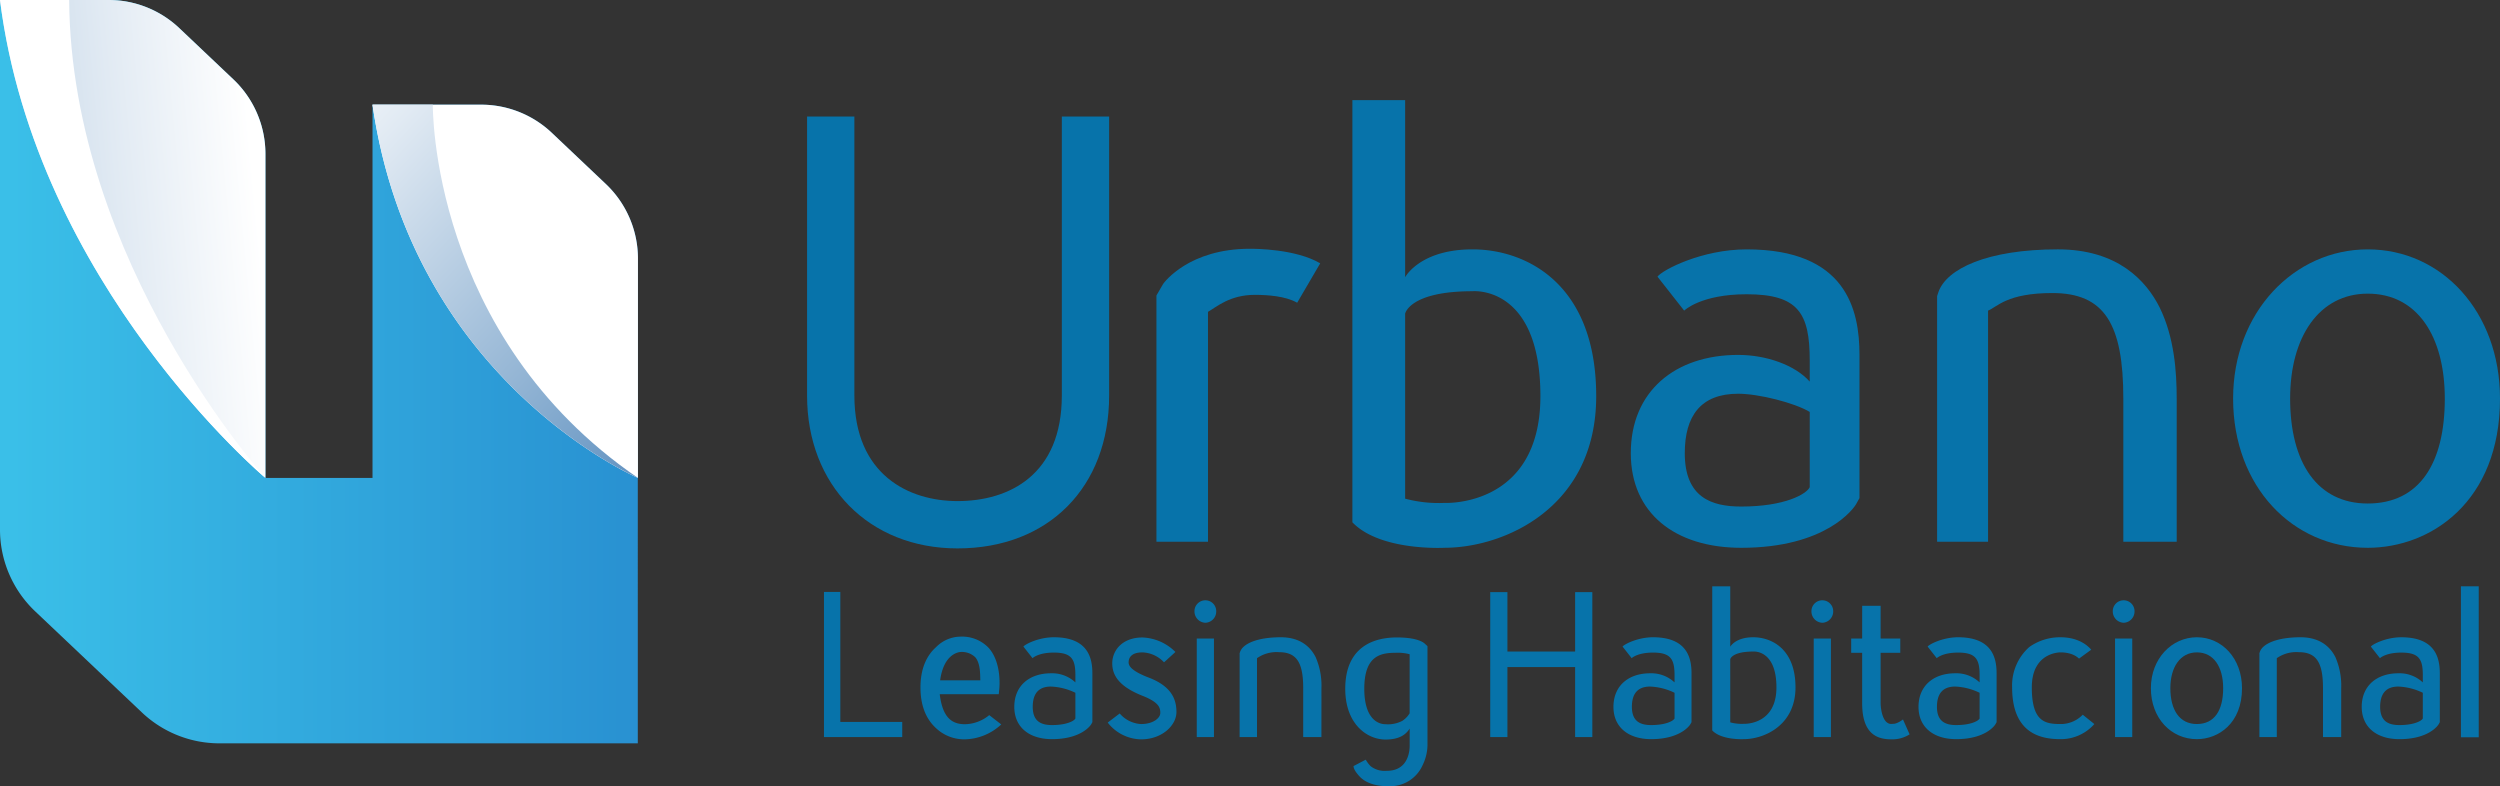
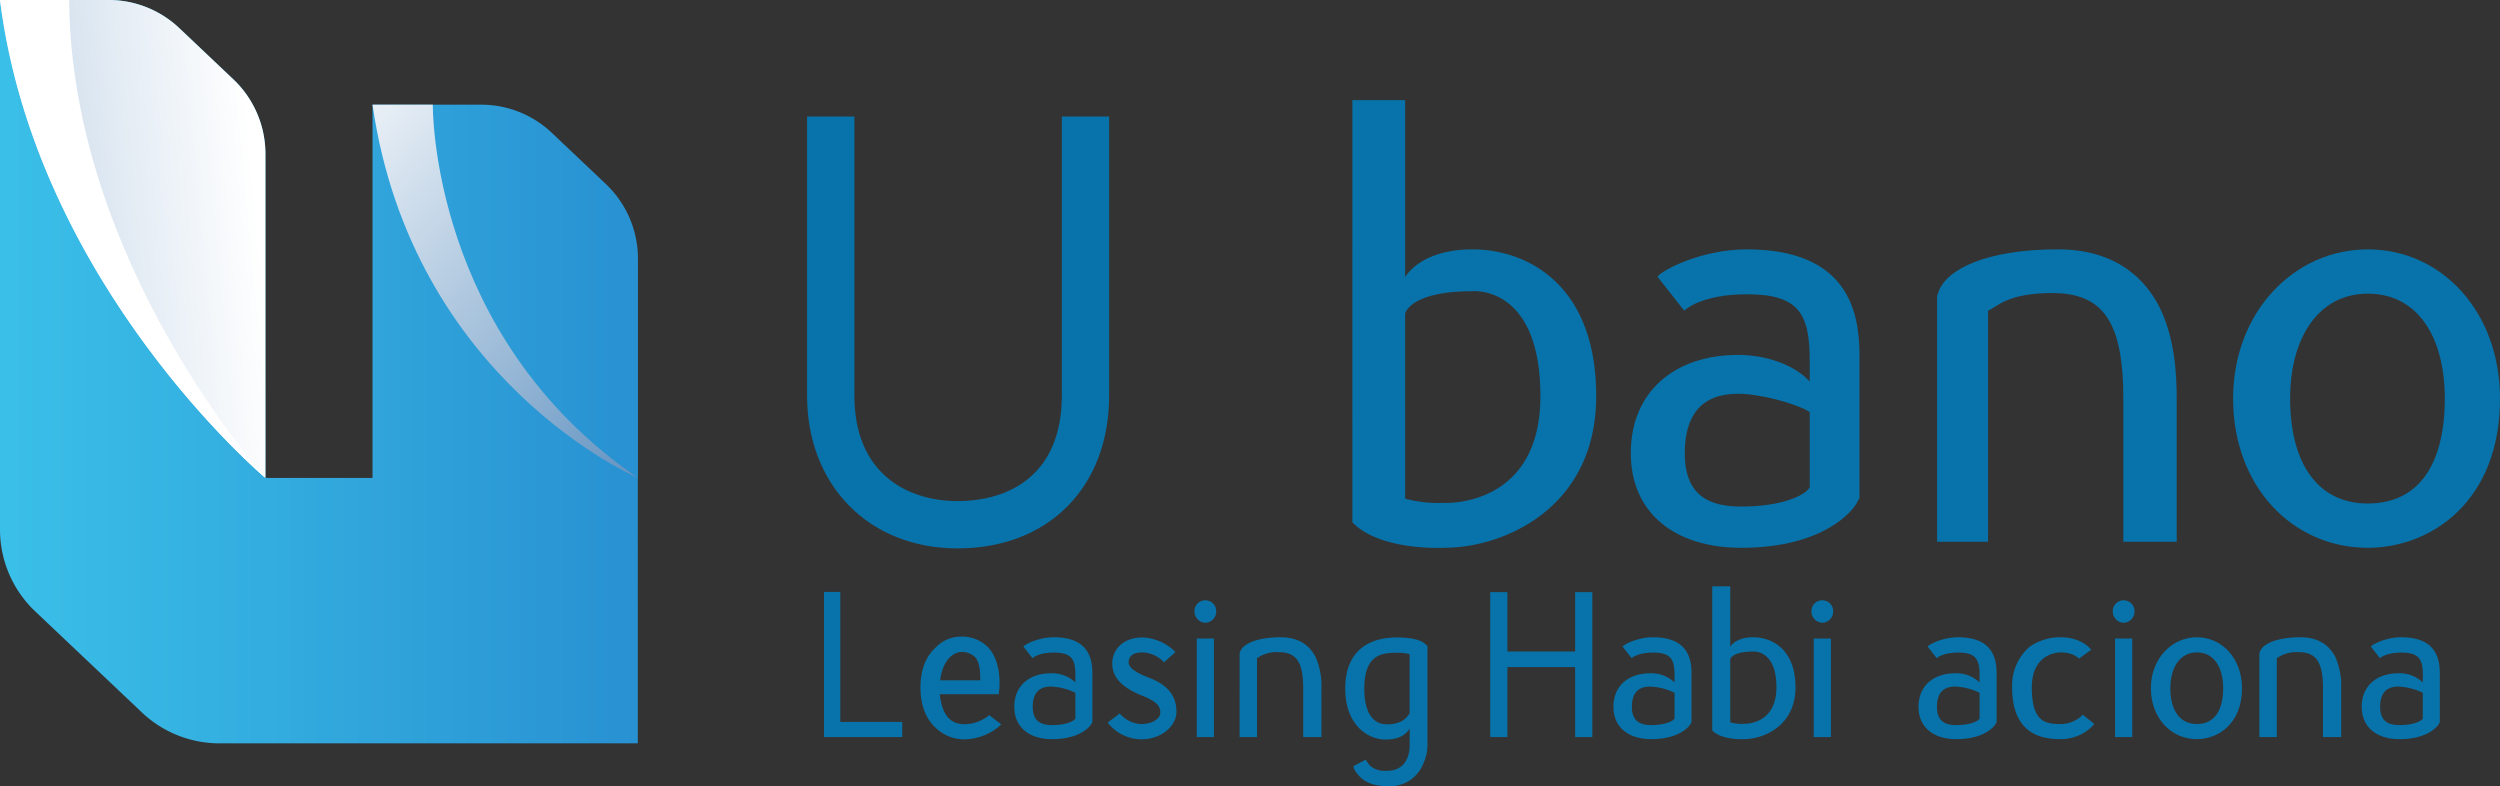
<svg xmlns="http://www.w3.org/2000/svg" xmlns:xlink="http://www.w3.org/1999/xlink" width="567.184" height="178.359" viewBox="0 0 567.184 178.359">
  <rect x="0" y="0" width="567.184" height="178.359" fill="#333333" stroke="none" />
  <defs>
    <linearGradient id="linear-gradient" x1="0.016" y1="0.5" x2="1.021" y2="0.5" gradientUnits="objectBoundingBox">
      <stop offset="0.001" stop-color="#3abfe8" />
      <stop offset="1" stop-color="#2890d1" />
    </linearGradient>
    <linearGradient id="linear-gradient-2" x1="-1.165" y1="9.563" x2="2.428" y2="8.947" gradientUnits="objectBoundingBox">
      <stop offset="0" stop-color="#004f9b" />
      <stop offset="0.108" stop-color="#1e63a6" />
      <stop offset="0.554" stop-color="#95b6d5" />
      <stop offset="0.86" stop-color="#e1eaf3" />
      <stop offset="1" stop-color="#fff" />
    </linearGradient>
    <linearGradient id="linear-gradient-3" x1="-2.147" y1="12.872" x2="0.594" y2="12.129" xlink:href="#linear-gradient-2" />
    <linearGradient id="linear-gradient-4" x1="-1.597" y1="9.85" x2="1.981" y2="8.787" xlink:href="#linear-gradient-2" />
    <linearGradient id="linear-gradient-5" x1="1.467" y1="1.855" x2="-0.136" y2="-0.241" xlink:href="#linear-gradient-2" />
  </defs>
  <g id="Grupo_97" data-name="Grupo 97" transform="translate(-71.35 -95.567)">
    <g id="Grupo_5" data-name="Grupo 5" transform="translate(254.454 118.29)">
      <g id="Grupo_2" data-name="Grupo 2" transform="translate(0 0)">
        <path id="Trazado_1" data-name="Trazado 1" d="M292.207,190.758v-63.3H302.94v63.3c0,18.027,12.386,23.944,23.394,23.944,11.7,0,23.67-5.917,23.67-23.944v-63.3h10.733v63.3c0,20.78-13.761,34.678-34.4,34.678C306.244,225.436,292.207,211.125,292.207,190.758Z" transform="translate(-292.207 -123.741)" fill="#0773aa" />
-         <path id="Trazado_2" data-name="Trazado 2" d="M399.513,230.108h-11.7v-55.87l1.515-2.614c.275-.413,5.917-7.982,19.679-7.982,1.1,0,10.32,0,15.963,3.3l-5.23,8.945c-2.614-1.514-6.743-1.789-9.633-1.789-5.642,0-8.67,2.752-10.6,3.853Z" transform="translate(-308.55 -129.926)" fill="#0773aa" />
        <path id="Trazado_3" data-name="Trazado 3" d="M441.43,122.975H453.4v40.182c.275-.55,3.854-6.33,15.275-6.33,12.109,0,28.073,7.707,28.073,33.3,0,25.458-21.054,34.4-34.4,34.4,0,0-14.587.826-20.917-5.779ZM453.4,213.386a29.541,29.541,0,0,0,8.945.963s21.743,1.1,21.743-24.219-15.413-23.807-15.413-23.807c-14.312,0-15.275,5.092-15.275,5.092Z" transform="translate(-317.715 -122.975)" fill="#0773aa" />
        <path id="Trazado_4" data-name="Trazado 4" d="M517.619,210.045c0-14.037,10.046-22.293,24.357-22.293,6.469,0,12.936,2.339,16.239,6.055v-4.816c0-10.734-2.615-15-14.312-15-10.459,0-14.174,3.716-14.174,3.716L523.674,170c1.1-1.513,10.046-6.192,20.229-6.192,22.569,0,25.6,13.624,25.6,23.945v32.476l-.688,1.239c-.551,1.1-6.88,10.046-26.146,10.046C527.665,231.512,517.619,223.668,517.619,210.045Zm12.248,0c0,10.046,6.055,12.109,12.8,12.109,10.046,0,14.863-2.889,15.551-4.4V200.687c-3.441-2.064-11.56-4.128-16.239-4.128C533.444,196.559,529.867,201.65,529.867,210.045Z" transform="translate(-330.739 -129.955)" fill="#0773aa" />
        <path id="Trazado_5" data-name="Trazado 5" d="M655.8,230.136h-12.11V197.66c0-16.927-4.266-23.945-16.1-23.945-10.322,0-12.524,3.165-14.587,3.991v52.43h-11.56V174.4l.274-.826c1.79-5.366,11.148-9.77,27.11-9.77,13.623,0,20.091,7.156,23.118,13.211,3.3,6.743,3.854,14.449,3.854,20.642Z" transform="translate(-345.068 -129.955)" fill="#0773aa" />
        <path id="Trazado_6" data-name="Trazado 6" d="M682.445,197.66c0-19.679,13.9-33.853,30.55-33.853,16.789,0,30,14.174,30,33.853,0,23.394-15.688,33.852-30,33.852C695.931,231.512,682.445,217.614,682.445,197.66Zm12.936,0c0,14.586,6.193,23.806,17.614,23.806,11.7,0,17.477-9.082,17.477-23.806,0-14.037-6.192-23.807-17.477-23.807C701.987,173.853,695.381,183.623,695.381,197.66Z" transform="translate(-358.915 -129.955)" fill="#0773aa" />
      </g>
      <g id="Grupo_4" data-name="Grupo 4" transform="translate(3.832 110.296)">
        <g id="Grupo_3" data-name="Grupo 3">
          <path id="Trazado_7" data-name="Trazado 7" d="M314.589,290.479h-17.76V257.544h3.712v29.505h14.048Z" transform="translate(-296.829 -256.275)" fill="#0773aa" />
          <path id="Trazado_8" data-name="Trazado 8" d="M326.575,290.364c-2.162-2.068-3.336-5.075-3.336-9.067,0-4.935,1.88-7.66,3.524-9.116a7.9,7.9,0,0,1,5.638-2.4,8.311,8.311,0,0,1,6.249,2.491c3.054,3.335,2.491,9.021,2.491,9.161l-.142,1.41H327.609c.657,5.5,2.913,6.812,5.731,6.812a8.881,8.881,0,0,0,5.5-2.067l2.725,2.114a12.509,12.509,0,0,1-8.223,3.383A9.346,9.346,0,0,1,326.575,290.364ZM336.817,279.7c-.046-1.6,0-3.853-1.127-5.215a4.359,4.359,0,0,0-3.289-1.222c-.235,0-3.853.188-4.7,6.437Z" transform="translate(-301.344 -258.367)" fill="#0773aa" />
          <path id="Trazado_9" data-name="Trazado 9" d="M348.913,285.741c0-4.793,3.43-7.612,8.316-7.612a7.708,7.708,0,0,1,5.544,2.068v-1.644c0-3.665-.892-5.122-4.886-5.122-3.57,0-4.839,1.268-4.839,1.268l-2.068-2.631c.376-.517,3.431-2.113,6.907-2.113,7.705,0,8.739,4.651,8.739,8.174v11.089l-.235.423c-.187.376-2.35,3.43-8.927,3.43C352.343,293.071,348.913,290.393,348.913,285.741Zm4.182,0c0,3.43,2.067,4.135,4.37,4.135,3.429,0,5.074-.986,5.308-1.5v-5.827a14,14,0,0,0-5.544-1.409C354.317,281.136,353.095,282.876,353.095,285.741Z" transform="translate(-305.732 -258.396)" fill="#0773aa" />
          <path id="Trazado_10" data-name="Trazado 10" d="M374.474,289.321l2.724-2.068a6.845,6.845,0,0,0,4.84,2.4c2.819,0,4.369-1.409,4.369-2.49,0-1.221-.235-2.443-4.228-3.994-4.745-1.927-6.672-4.275-6.672-7.282,0-2.96,2.3-5.873,6.86-5.873a11.157,11.157,0,0,1,7.471,3.289l-2.584,2.35a7.055,7.055,0,0,0-4.886-2.256c-2.725,0-3.148,1.41-3.148,2.256,0,.7.423,1.879,4.6,3.476,5.4,2.068,6.249,5.216,6.249,7.8,0,3.007-3.242,6.2-8.034,6.2A9.812,9.812,0,0,1,374.474,289.321Z" transform="translate(-310.102 -258.406)" fill="#0773aa" />
          <path id="Trazado_11" data-name="Trazado 11" d="M400.711,264.942a2.569,2.569,0,0,1-2.49-2.631,2.467,2.467,0,0,1,4.934,0A2.562,2.562,0,0,1,400.711,264.942Zm1.926,25.935h-3.9V268.513h3.9Z" transform="translate(-314.161 -256.672)" fill="#0773aa" />
          <path id="Trazado_12" data-name="Trazado 12" d="M429.133,292.6H425V281.513c0-5.779-1.457-8.175-5.5-8.175a7.715,7.715,0,0,0-4.98,1.362v17.9h-3.947V273.572l.1-.282c.61-1.832,3.8-3.335,9.256-3.335,4.651,0,6.859,2.443,7.893,4.51a16.126,16.126,0,0,1,1.316,7.048Z" transform="translate(-316.273 -258.396)" fill="#0773aa" />
          <path id="Trazado_13" data-name="Trazado 13" d="M448.877,303.746c-1.128,0-4.088-.188-5.968-2.021,0,0-1.55-1.5-1.55-2.537l2.772-1.457a6.475,6.475,0,0,0,1.127,1.5,5.146,5.146,0,0,0,3.572,1.034h.094c5.168,0,5.168-5.12,5.168-5.685v-3.9c-.893,1.457-2.49,2.49-5.45,2.49-4.323,0-9.161-3.617-9.161-11.511,0-9.632,6.577-11.652,11.7-11.652,4.464,0,5.967,1.034,6.391,1.457l.564.516v22.6A10.775,10.775,0,0,1,457,299.047a8.015,8.015,0,0,1-7.705,4.7ZM443.8,281.663c0,6.39,2.772,8.034,4.839,8.034a7.069,7.069,0,0,0,3.759-.751l.14-.095a5.192,5.192,0,0,0,1.551-1.644V273.816a10.64,10.64,0,0,0-3.242-.328C447.232,273.488,443.8,274.381,443.8,281.663Z" transform="translate(-321.214 -258.406)" fill="#0773aa" />
          <path id="Trazado_14" data-name="Trazado 14" d="M479.151,257.6h3.9v13.485h15.363V257.6h3.9v32.889h-3.9V274.608H483.052v15.881h-3.9Z" transform="translate(-327.995 -256.284)" fill="#0773aa" />
          <path id="Trazado_15" data-name="Trazado 15" d="M512.873,285.741c0-4.793,3.43-7.612,8.316-7.612a7.711,7.711,0,0,1,5.544,2.068v-1.644c0-3.665-.892-5.122-4.887-5.122-3.57,0-4.839,1.268-4.839,1.268l-2.067-2.631c.376-.517,3.43-2.113,6.906-2.113,7.705,0,8.739,4.651,8.739,8.174v11.089l-.235.423c-.187.376-2.35,3.43-8.927,3.43C516.3,293.071,512.873,290.393,512.873,285.741Zm4.182,0c0,3.43,2.067,4.135,4.37,4.135,3.429,0,5.074-.986,5.309-1.5v-5.827a14.005,14.005,0,0,0-5.544-1.409C518.277,281.136,517.055,282.876,517.055,285.741Z" transform="translate(-333.76 -258.396)" fill="#0773aa" />
          <path id="Trazado_16" data-name="Trazado 16" d="M539.907,256.013h4.087v13.719c.094-.187,1.316-2.161,5.216-2.161,4.135,0,9.585,2.631,9.585,11.371,0,8.691-7.189,11.745-11.746,11.745,0,0-4.98.282-7.141-1.973Zm4.087,30.869a10.109,10.109,0,0,0,3.054.328s7.423.376,7.423-8.268-5.262-8.129-5.262-8.129c-4.886,0-5.216,1.739-5.216,1.739Z" transform="translate(-338.381 -256.013)" fill="#0773aa" />
          <path id="Trazado_17" data-name="Trazado 17" d="M569.544,264.942a2.569,2.569,0,0,1-2.49-2.631,2.467,2.467,0,0,1,4.934,0A2.562,2.562,0,0,1,569.544,264.942Zm1.926,25.935h-3.9V268.513h3.9Z" transform="translate(-343.021 -256.672)" fill="#0773aa" />
-           <path id="Trazado_18" data-name="Trazado 18" d="M580.426,261.34h4.181v7.424h4.464v3.242h-4.464v11.511s.094,5.121,2.82,4.6c0,0,.751.141,2.255-.987l1.5,3.383a7.292,7.292,0,0,1-4.134,1.127c-2.866,0-6.625-.892-6.625-8.128V272.006h-2.49v-3.242h2.49Z" transform="translate(-344.882 -256.924)" fill="#0773aa" />
          <path id="Trazado_19" data-name="Trazado 19" d="M596.354,285.741c0-4.793,3.429-7.612,8.317-7.612a7.707,7.707,0,0,1,5.543,2.068v-1.644c0-3.665-.892-5.122-4.886-5.122-3.571,0-4.839,1.268-4.839,1.268l-2.067-2.631c.376-.517,3.429-2.113,6.906-2.113,7.705,0,8.739,4.651,8.739,8.174v11.089l-.235.423c-.188.376-2.35,3.43-8.927,3.43C599.783,293.071,596.354,290.393,596.354,285.741Zm4.182,0c0,3.43,2.067,4.135,4.369,4.135,3.43,0,5.074-.986,5.309-1.5v-5.827a14,14,0,0,0-5.543-1.409C601.757,281.136,600.536,282.876,600.536,285.741Z" transform="translate(-348.03 -258.396)" fill="#0773aa" />
          <path id="Trazado_20" data-name="Trazado 20" d="M621.972,281.326a11.659,11.659,0,0,1,3.9-9.163,12.06,12.06,0,0,1,7.048-2.208c4.792,0,6.765,2.584,7,2.819l-2.772,2.021.047.046c-.094-.046-1.222-1.457-4.276-1.457-.234,0-6.483.047-6.483,7.942,0,7.7,2.912,8.315,6.483,8.315a6.9,6.9,0,0,0,5.074-2.114l2.631,2.114a10.075,10.075,0,0,1-7.705,3.43C628.549,293.071,621.972,291.849,621.972,281.326Z" transform="translate(-352.409 -258.396)" fill="#0773aa" />
          <path id="Trazado_21" data-name="Trazado 21" d="M652.005,264.942a2.569,2.569,0,0,1-2.49-2.631,2.467,2.467,0,0,1,4.934,0A2.562,2.562,0,0,1,652.005,264.942Zm1.926,25.935h-3.9V268.513h3.9Z" transform="translate(-357.117 -256.672)" fill="#0773aa" />
          <path id="Trazado_22" data-name="Trazado 22" d="M659.944,281.513c0-6.719,4.746-11.558,10.431-11.558,5.732,0,10.242,4.839,10.242,11.558,0,7.987-5.356,11.558-10.242,11.558C664.549,293.071,659.944,288.325,659.944,281.513Zm4.417,0c0,4.98,2.113,8.128,6.013,8.128,3.993,0,5.967-3.1,5.967-8.128,0-4.793-2.115-8.129-5.967-8.129C666.616,273.384,664.361,276.72,664.361,281.513Z" transform="translate(-358.9 -258.396)" fill="#0773aa" />
          <path id="Trazado_23" data-name="Trazado 23" d="M708.2,292.6h-4.134V281.513c0-5.779-1.457-8.175-5.5-8.175a7.715,7.715,0,0,0-4.98,1.362v17.9h-3.947V273.572l.095-.282c.61-1.832,3.805-3.335,9.255-3.335,4.651,0,6.859,2.443,7.893,4.51a16.119,16.119,0,0,1,1.315,7.048Z" transform="translate(-363.977 -258.396)" fill="#0773aa" />
          <path id="Trazado_24" data-name="Trazado 24" d="M717.639,285.741c0-4.793,3.429-7.612,8.316-7.612A7.706,7.706,0,0,1,731.5,280.2v-1.644c0-3.665-.892-5.122-4.885-5.122-3.571,0-4.839,1.268-4.839,1.268l-2.067-2.631c.375-.517,3.43-2.113,6.906-2.113,7.705,0,8.739,4.651,8.739,8.174v11.089l-.235.423c-.188.376-2.35,3.43-8.927,3.43C721.068,293.071,717.639,290.393,717.639,285.741Zm4.182,0c0,3.43,2.067,4.135,4.369,4.135,3.43,0,5.074-.986,5.308-1.5v-5.827a14,14,0,0,0-5.543-1.409C723.042,281.136,721.821,282.876,721.821,285.741Z" transform="translate(-368.763 -258.396)" fill="#0773aa" />
-           <path id="Trazado_25" data-name="Trazado 25" d="M748.826,290.265h-4.04V256.013h4.04Z" transform="translate(-373.403 -256.013)" fill="#0773aa" />
        </g>
      </g>
    </g>
    <g id="Logo" transform="translate(71.35 95.567)">
      <path id="Trazado_26" data-name="Trazado 26" d="M124.29,113.567l-12.258-11.613A23.311,23.311,0,0,0,96,95.567H71.35V215.709a25.562,25.562,0,0,0,7.983,18.558l24.221,22.944a25.564,25.564,0,0,0,17.579,7h94.916V204h.034V154.238a23.309,23.309,0,0,0-7.279-16.922L196.545,125.7a23.314,23.314,0,0,0-16.031-6.387H155.863V204H131.57V130.49A23.309,23.309,0,0,0,124.29,113.567Z" transform="translate(-71.35 -95.567)" fill="url(#linear-gradient)" />
      <path id="Trazado_27" data-name="Trazado 27" d="M131.57,204V130.49a23.309,23.309,0,0,0-7.28-16.923l-12.258-11.613A23.311,23.311,0,0,0,96,95.567H71.35C79.52,160.247,131.57,204,131.57,204Z" transform="translate(-71.35 -95.567)" fill="url(#linear-gradient-2)" style="mix-blend-mode: multiply;isolation: isolate" />
-       <path id="Trazado_28" data-name="Trazado 28" d="M197.939,124.212H173.288c9.047,62.79,60.22,84.68,60.22,84.68V159.134a23.309,23.309,0,0,0-7.279-16.922L213.97,130.6A23.314,23.314,0,0,0,197.939,124.212Z" transform="translate(-88.775 -100.464)" fill="url(#linear-gradient-3)" style="mix-blend-mode: multiply;isolation: isolate" />
      <path id="Trazado_29" data-name="Trazado 29" d="M131.57,204S87.483,155.146,87.038,95.567H71.35C79.52,160.247,131.57,204,131.57,204Z" transform="translate(-71.35 -95.567)" fill="url(#linear-gradient-4)" style="mix-blend-mode: multiply;isolation: isolate" />
      <path id="Trazado_30" data-name="Trazado 30" d="M233.508,208.892c-47.242-32.3-46.538-84.68-46.538-84.68H173.288C182.335,187,233.508,208.892,233.508,208.892Z" transform="translate(-88.775 -100.464)" fill="url(#linear-gradient-5)" style="mix-blend-mode: multiply;isolation: isolate" />
    </g>
  </g>
</svg>